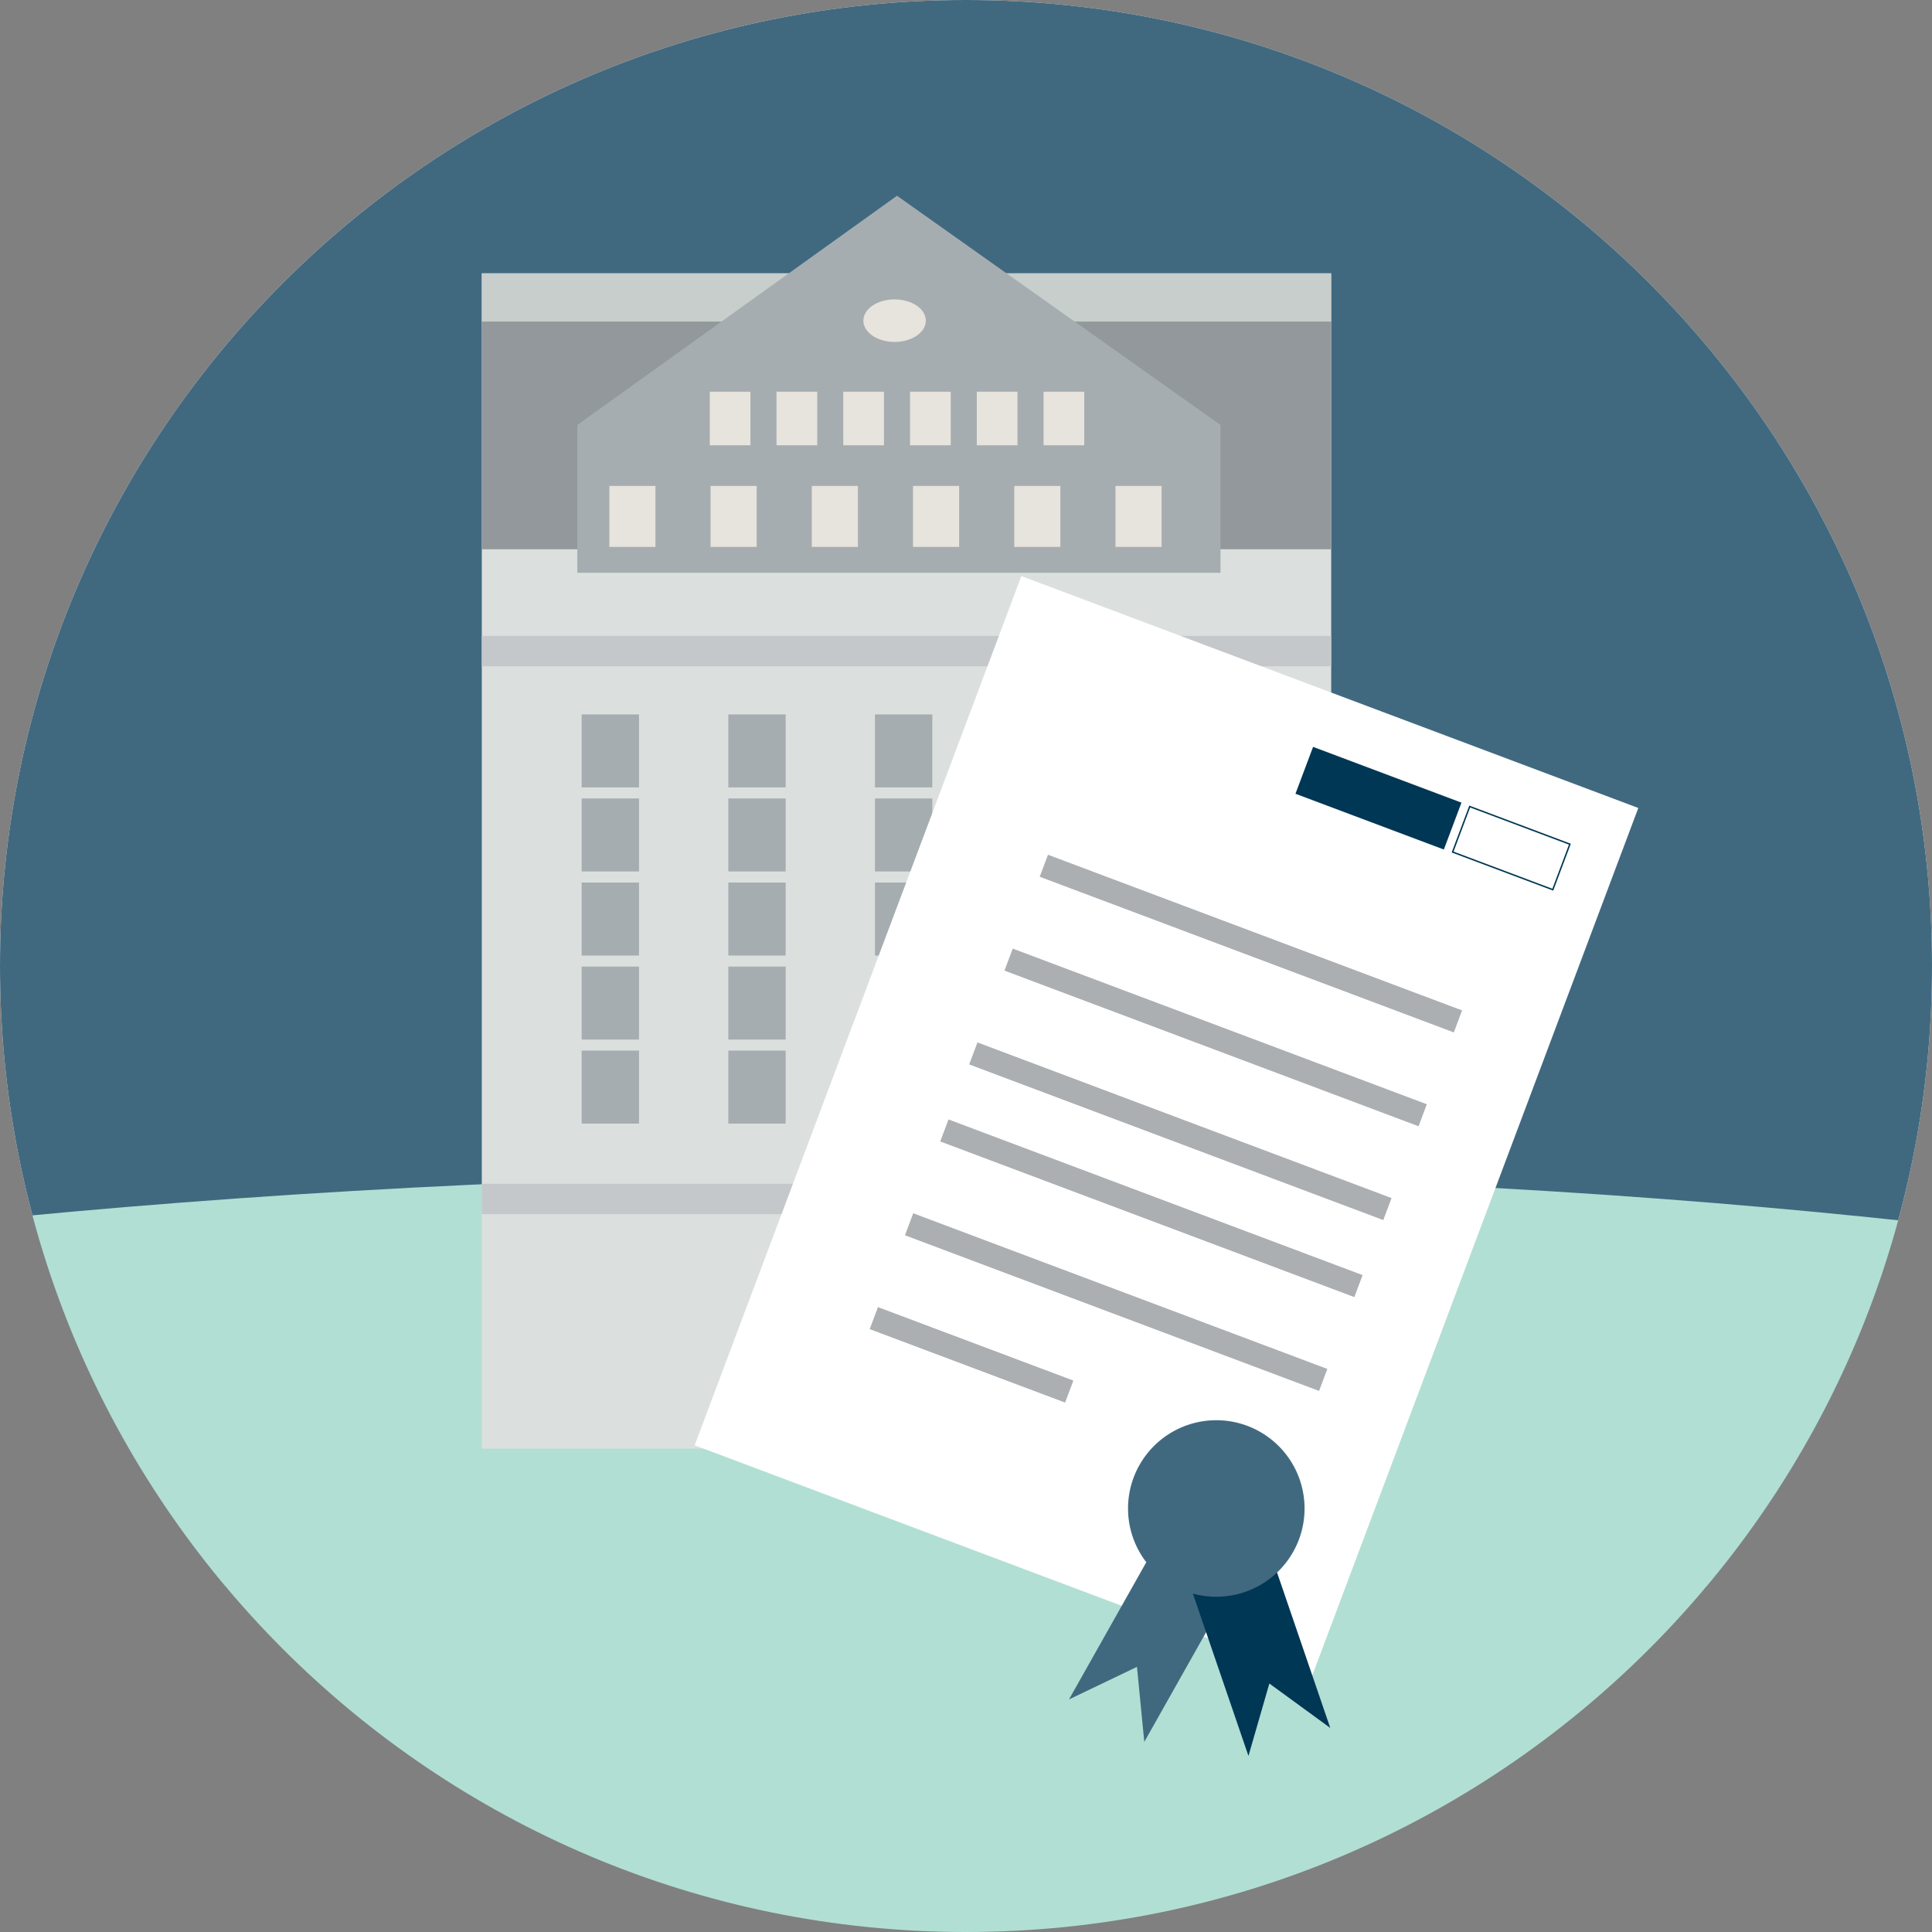
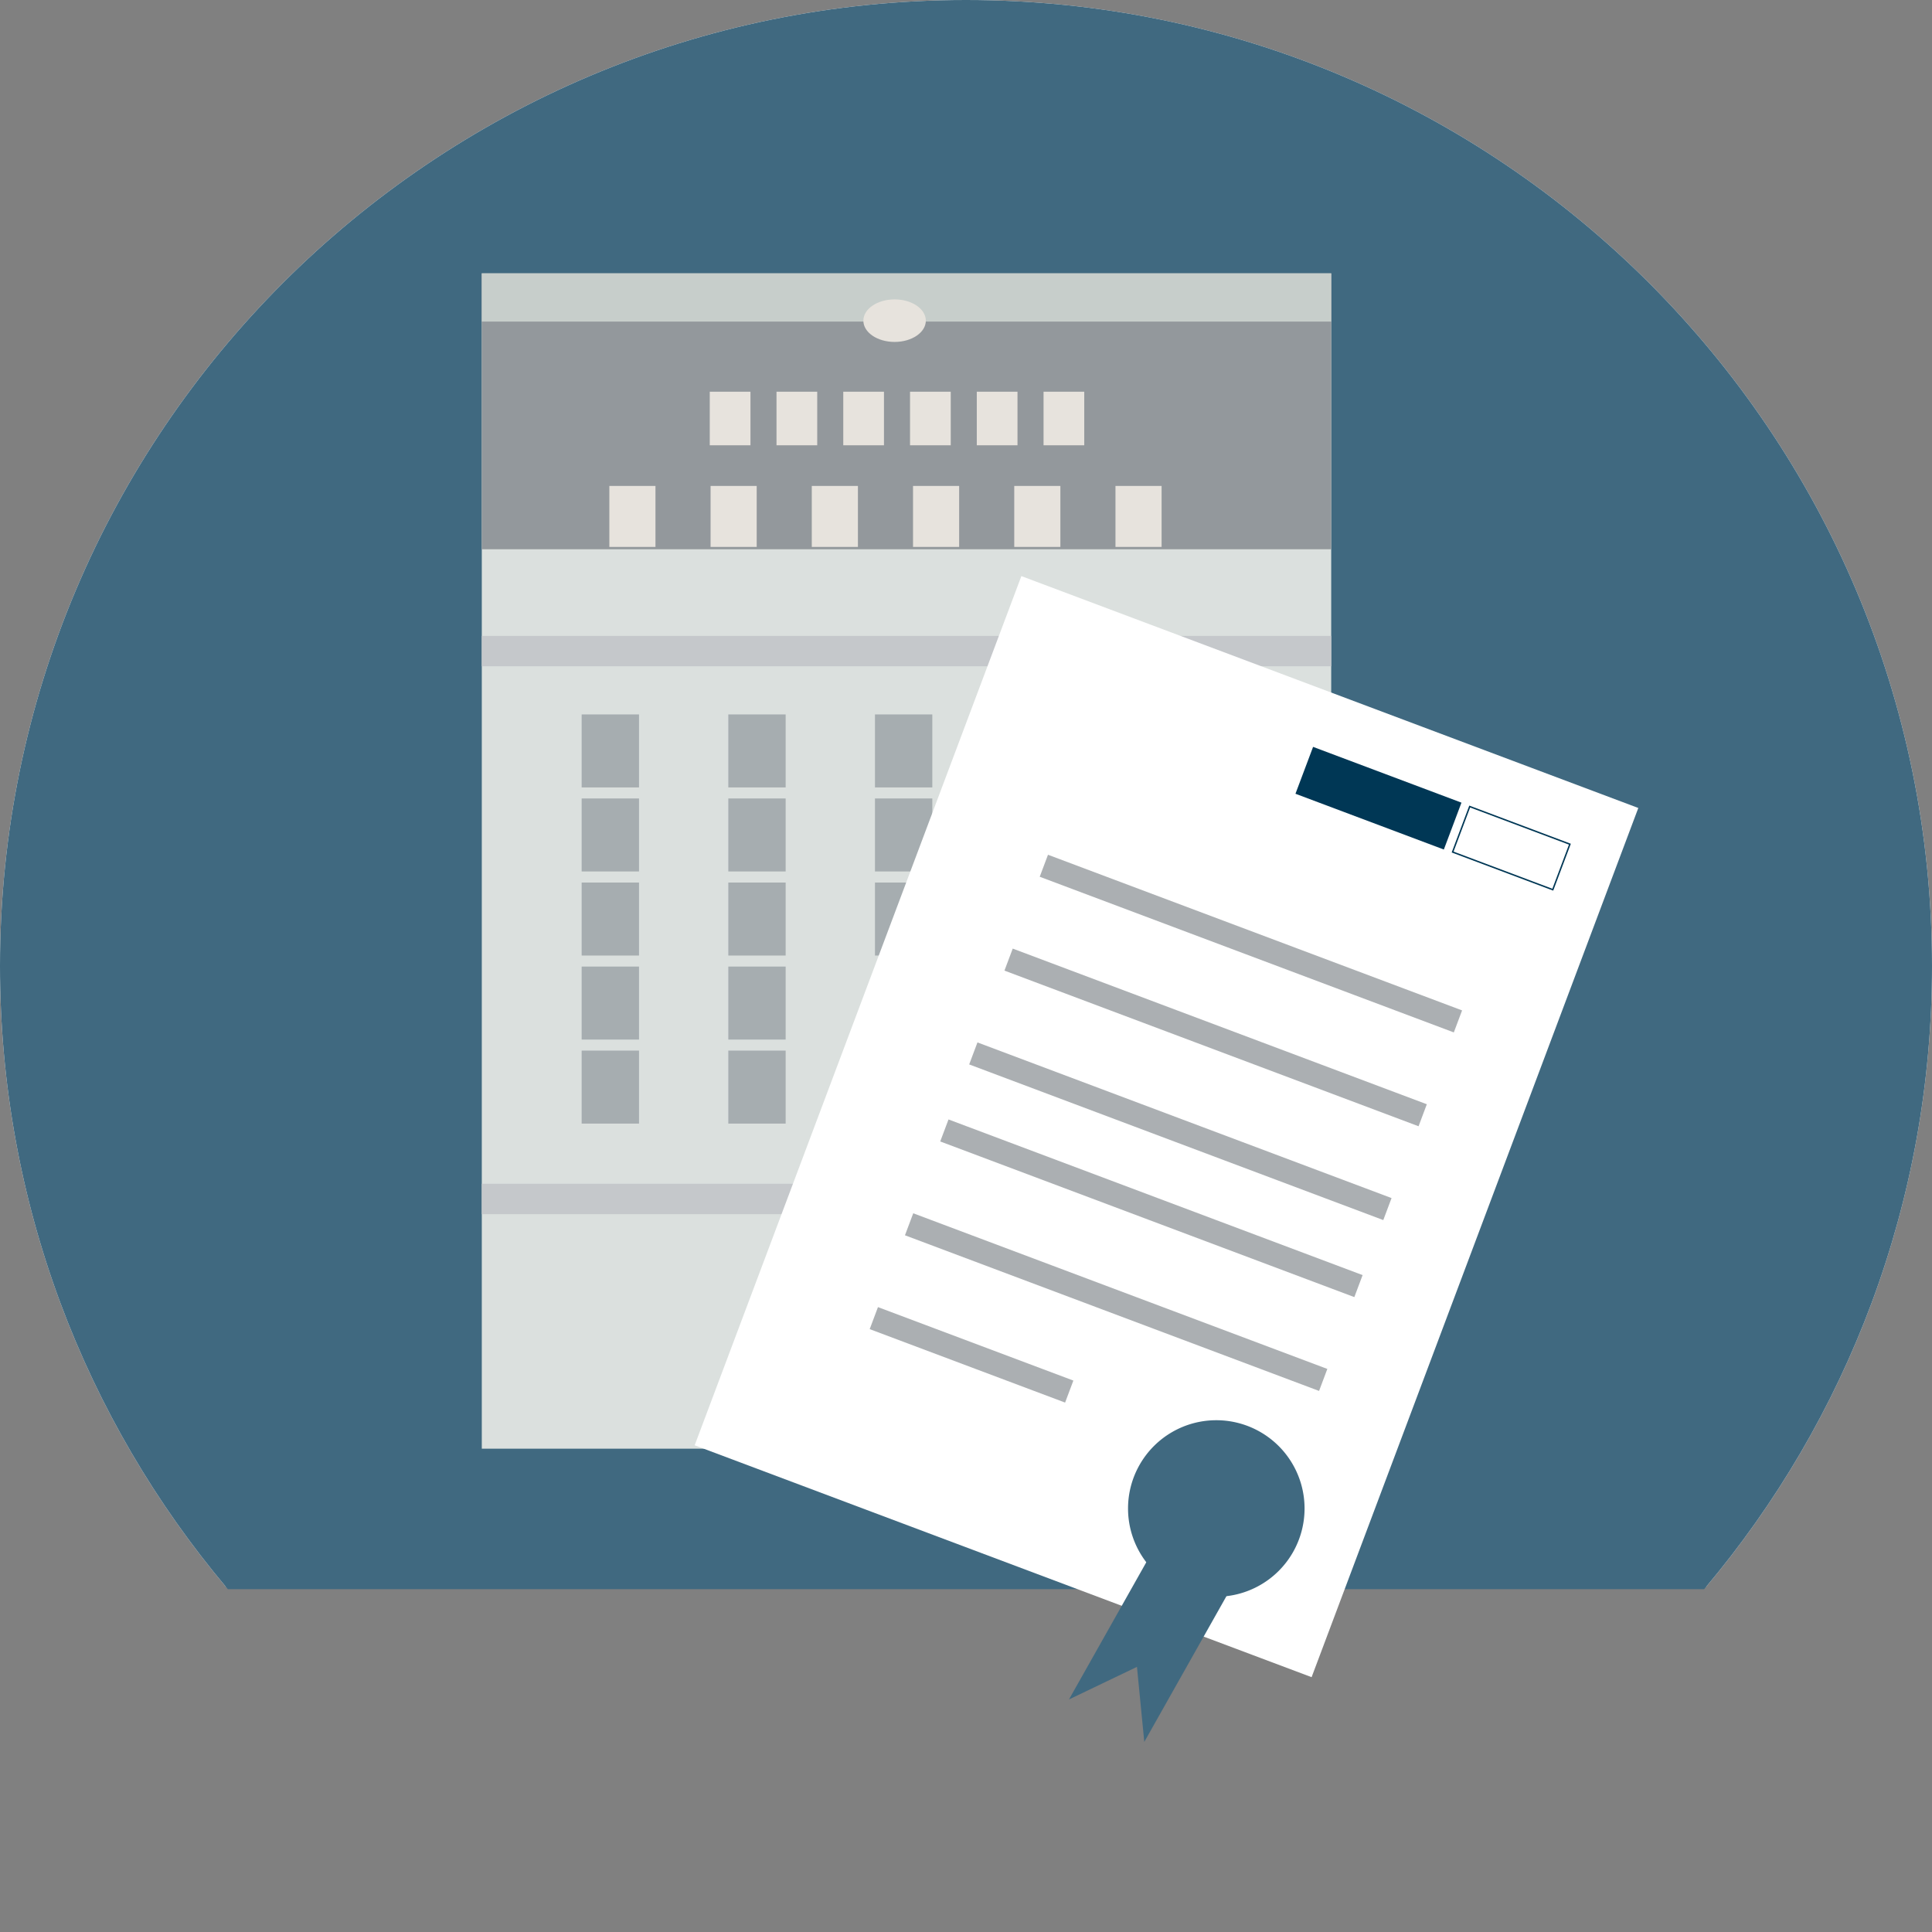
<svg xmlns="http://www.w3.org/2000/svg" viewBox="0 0 200 200" fill-rule="evenodd" clip-rule="evenodd" stroke-miterlimit="10">
  <rect x="0" y="0" width="200" height="200" fill="#808080" stroke="none" />
  <g transform="translate(-50 -123.094)">
    <clipPath id="a">
      <path d="M50 223.094c0 24.513 8.822 46.968 23.462 64.361h153.077C241.178 270.062 250 247.607 250 223.094c0-55.229-44.771-100-100-100-55.228 0-100 44.771-100 100z" clip-rule="nonzero" />
    </clipPath>
    <g clip-path="url(#a)">
      <path fill="#fff" stroke="#406980" stroke-width=".3" d="M-99.551 79.129h486.154v214.836H-99.551z" />
    </g>
  </g>
  <g transform="translate(-50 -123.095)">
    <clipPath id="b">
      <path d="M50 223.095c0 55.228 44.772 100 100 100 55.229 0 100-44.772 100-100 0-55.229-44.771-100-100-100-55.228 0-100 44.771-100 100z" clip-rule="nonzero" />
    </clipPath>
    <g clip-path="url(#b)">
-       <path fill="none" stroke="#406980" stroke-width=".3" d="M-84.818 85.64h456.69v201.815h-456.69z" />
-     </g>
+       </g>
  </g>
  <g transform="translate(-50 -123.83)">
    <clipPath id="c">
      <path d="M50 223.83c0 24.513 8.822 46.968 23.462 64.361h153.077C241.178 270.798 250 248.343 250 223.83c0-55.229-44.771-100-100-100-55.228 0-100 44.771-100 100z" clip-rule="nonzero" />
    </clipPath>
    <g clip-path="url(#c)">
      <path fill="#406980" stroke="#406980" stroke-width=".3" d="M-131.197 69.809h595.171v234.212h-595.171z" />
    </g>
  </g>
  <g transform="translate(-50 -50)">
    <clipPath id="d">
      <path d="M50 150c0 55.228 44.772 100 100 100 55.229 0 100-44.772 100-100 0-55.229-44.771-100-100-100C94.772 50 50 94.771 50 150z" clip-rule="nonzero" />
    </clipPath>
    <g clip-path="url(#d)">
      <path fill="none" stroke="#406980" stroke-width=".3" d="M-84.818 12.545h456.69V214.36h-456.69z" />
-       <path d="M364.285 299.293H-79.281v-97.54s74.132-29.738 224.951-30.257c150.819-.518 218.615 30.257 218.615 30.257v97.54z" fill="#b2dfd3" fill-rule="nonzero" />
+       <path d="M364.285 299.293H-79.281s74.132-29.738 224.951-30.257c150.819-.518 218.615 30.257 218.615 30.257v97.54z" fill="#b2dfd3" fill-rule="nonzero" />
      <path fill="#dbe0de" d="M187.807 78.302H99.875v121.667h87.932z" />
    </g>
  </g>
  <g transform="translate(-50 -50)">
    <clipPath id="e">
      <path clip-rule="nonzero" d="M99.875 78.301h87.932v28.558H99.875z" />
    </clipPath>
    <g clip-path="url(#e)">
      <g transform="translate(0 -131.295)">
        <clipPath id="f">
          <path clip-rule="nonzero" d="M99.875 209.597h87.932v121.667H99.875z" />
        </clipPath>
        <g clip-path="url(#f)">
          <path fill="#93989c" d="M85.267 193.141h119.115v45.013H85.267z" />
        </g>
      </g>
      <path fill="#c7cecb" d="M80.007 64.345h117.579v18.946H80.007z" />
    </g>
  </g>
  <g transform="translate(-50 -50)">
    <clipPath id="g">
      <path clip-rule="nonzero" d="M99.875 78.302h87.932v121.667H99.875z" />
    </clipPath>
    <g clip-path="url(#g)">
      <path fill="#c5c8cb" d="M192.527 115.827H97.283v3.146h95.244zM192.527 172.545H97.283v3.146h95.244z" />
    </g>
  </g>
  <g transform="translate(59.764 20.263)">
    <clipPath id="h">
-       <path d="M-59.764 79.737c0 55.228 44.772 100 100 100 55.229 0 100-44.772 100-100 0-55.229-44.771-100-100-100-55.228 0-100 44.771-100 100z" clip-rule="nonzero" />
-     </clipPath>
+       </clipPath>
    <g clip-path="url(#h)">
      <path d="M0 39.035h66.581V23.728L33.094 0 0 23.728v15.307z" fill="#a6adb0" fill-rule="nonzero" />
    </g>
  </g>
  <g transform="translate(-50 -50)">
    <clipPath id="i">
      <path d="M109.764 93.991v15.307h66.581V93.991l-33.488-23.728-33.093 23.728z" clip-rule="nonzero" />
    </clipPath>
    <g clip-path="url(#i)">
      <path fill="#e7e3dd" d="M117.854 100.306h-4.775v6.314h4.775zM128.333 100.306h-4.775v6.314h4.775zM138.812 100.306h-4.776v6.314h4.776zM149.291 100.306h-4.775v6.314h4.775zM159.77 100.306h-4.775v6.314h4.775zM170.249 100.306h-4.776v6.314h4.776zM127.688 90.548h-4.214v5.548h4.214zM134.599 90.548h-4.215v5.548h4.215zM141.509 90.548h-4.214v5.548h4.214zM148.42 90.548h-4.214v5.548h4.214zM155.331 90.548h-4.214v5.548h4.214zM162.242 90.548h-4.214v5.548h4.214z" />
    </g>
  </g>
  <g transform="translate(-50 -50)">
    <clipPath id="j">
      <path d="M50 150c0 55.228 44.772 100 100 100 55.229 0 100-44.772 100-100 0-55.229-44.771-100-100-100C94.772 50 50 94.771 50 150z" clip-rule="nonzero" />
    </clipPath>
    <g clip-path="url(#j)">
      <path fill="#a6adb0" d="M110.213 123.955h5.937v7.559h-5.937zM110.213 132.657h5.937v7.558h-5.937zM110.213 141.358h5.937v7.558h-5.937zM110.213 150.058h5.937v7.558h-5.937zM110.213 158.758h5.937v7.559h-5.937zM125.395 123.955h5.936v7.559h-5.936zM125.395 132.657h5.936v7.558h-5.936zM125.395 141.358h5.936v7.558h-5.936zM125.395 150.058h5.936v7.558h-5.936zM125.395 158.758h5.936v7.559h-5.936zM140.576 123.955h5.936v7.559h-5.936zM140.576 132.657h5.936v7.558h-5.936zM140.576 141.358h5.936v7.558h-5.936zM140.576 150.058h5.936v7.558h-5.936zM140.576 158.758h5.936v7.559h-5.936zM155.758 123.955h5.936v7.559h-5.936zM155.758 132.657h5.936v7.558h-5.936zM155.758 141.358h5.936v7.558h-5.936zM155.758 150.058h5.936v7.558h-5.936zM155.758 158.758h5.936v7.559h-5.936zM170.939 123.955h5.936v7.559h-5.936zM170.939 132.657h5.936v7.558h-5.936zM170.939 141.358h5.936v7.558h-5.936zM170.939 150.058h5.936v7.558h-5.936zM170.939 158.758h5.936v7.559h-5.936z" />
      <path d="M145.842 83.195c0-1.215-1.448-2.202-3.233-2.202-1.786 0-3.233.987-3.233 2.202 0 1.216 1.447 2.202 3.233 2.202 1.785 0 3.233-.986 3.233-2.202" fill="#e7e3dd" fill-rule="nonzero" />
      <path fill="#7f898b" d="M151.507 183.504h-17.48v19.538h17.48z" />
      <path fill="#fff" d="M155.732 109.637l-33.82 89.978 63.865 24.005 33.82-89.978z" />
      <path fill="#abafb2" d="M201.355 154.597l-42.867-16.113-.857 2.278 42.868 16.113zM197.704 164.311l-42.867-16.113-.857 2.279 42.868 16.113zM194.053 174.024l-42.867-16.113-.857 2.278 42.868 16.113zM191.056 181.998l-42.867-16.113-.857 2.278 42.868 16.113zM187.405 191.711l-42.867-16.113-.857 2.278 42.868 16.113zM161.115 192.916l-20.228-7.604-.856 2.279 20.228 7.604z" />
      <path fill="#003755" d="M201.291 133.09l-15.361-5.774-1.824 4.853 15.361 5.774z" />
      <path d="M202.1 133.395l-1.823 4.851 10.511 3.951 1.824-4.851-10.512-3.951zm.088.194l10.229 3.845-1.717 4.569-10.229-3.845 1.717-4.569z" fill="#003755" fill-rule="nonzero" />
      <path d="M168.457 230.322l-.759-7.768-7.038 3.373 9.417-16.709 7.798 4.395-9.418 16.709z" fill="#406980" fill-rule="nonzero" />
-       <path d="M187.709 228.876l-6.306-4.599-2.163 7.498-6.213-18.146 8.469-2.899 6.213 18.146z" fill="#003755" fill-rule="nonzero" />
      <path d="M175.911 215.22c-4.996 0-9.062-4.065-9.062-9.062 0-4.996 4.066-9.061 9.062-9.061 4.996 0 9.061 4.065 9.061 9.061 0 4.997-4.065 9.062-9.061 9.062" fill="#406980" fill-rule="nonzero" />
      <path d="M175.91 197.021a9.137 9.137 0 10.002 18.274 9.137 9.137 0 00-.002-18.274m0 .15c4.955 0 8.986 4.032 8.986 8.987s-4.031 8.986-8.986 8.986c-4.954 0-8.985-4.031-8.985-8.986 0-4.955 4.031-8.987 8.985-8.987" fill="#406980" fill-rule="nonzero" />
    </g>
  </g>
</svg>